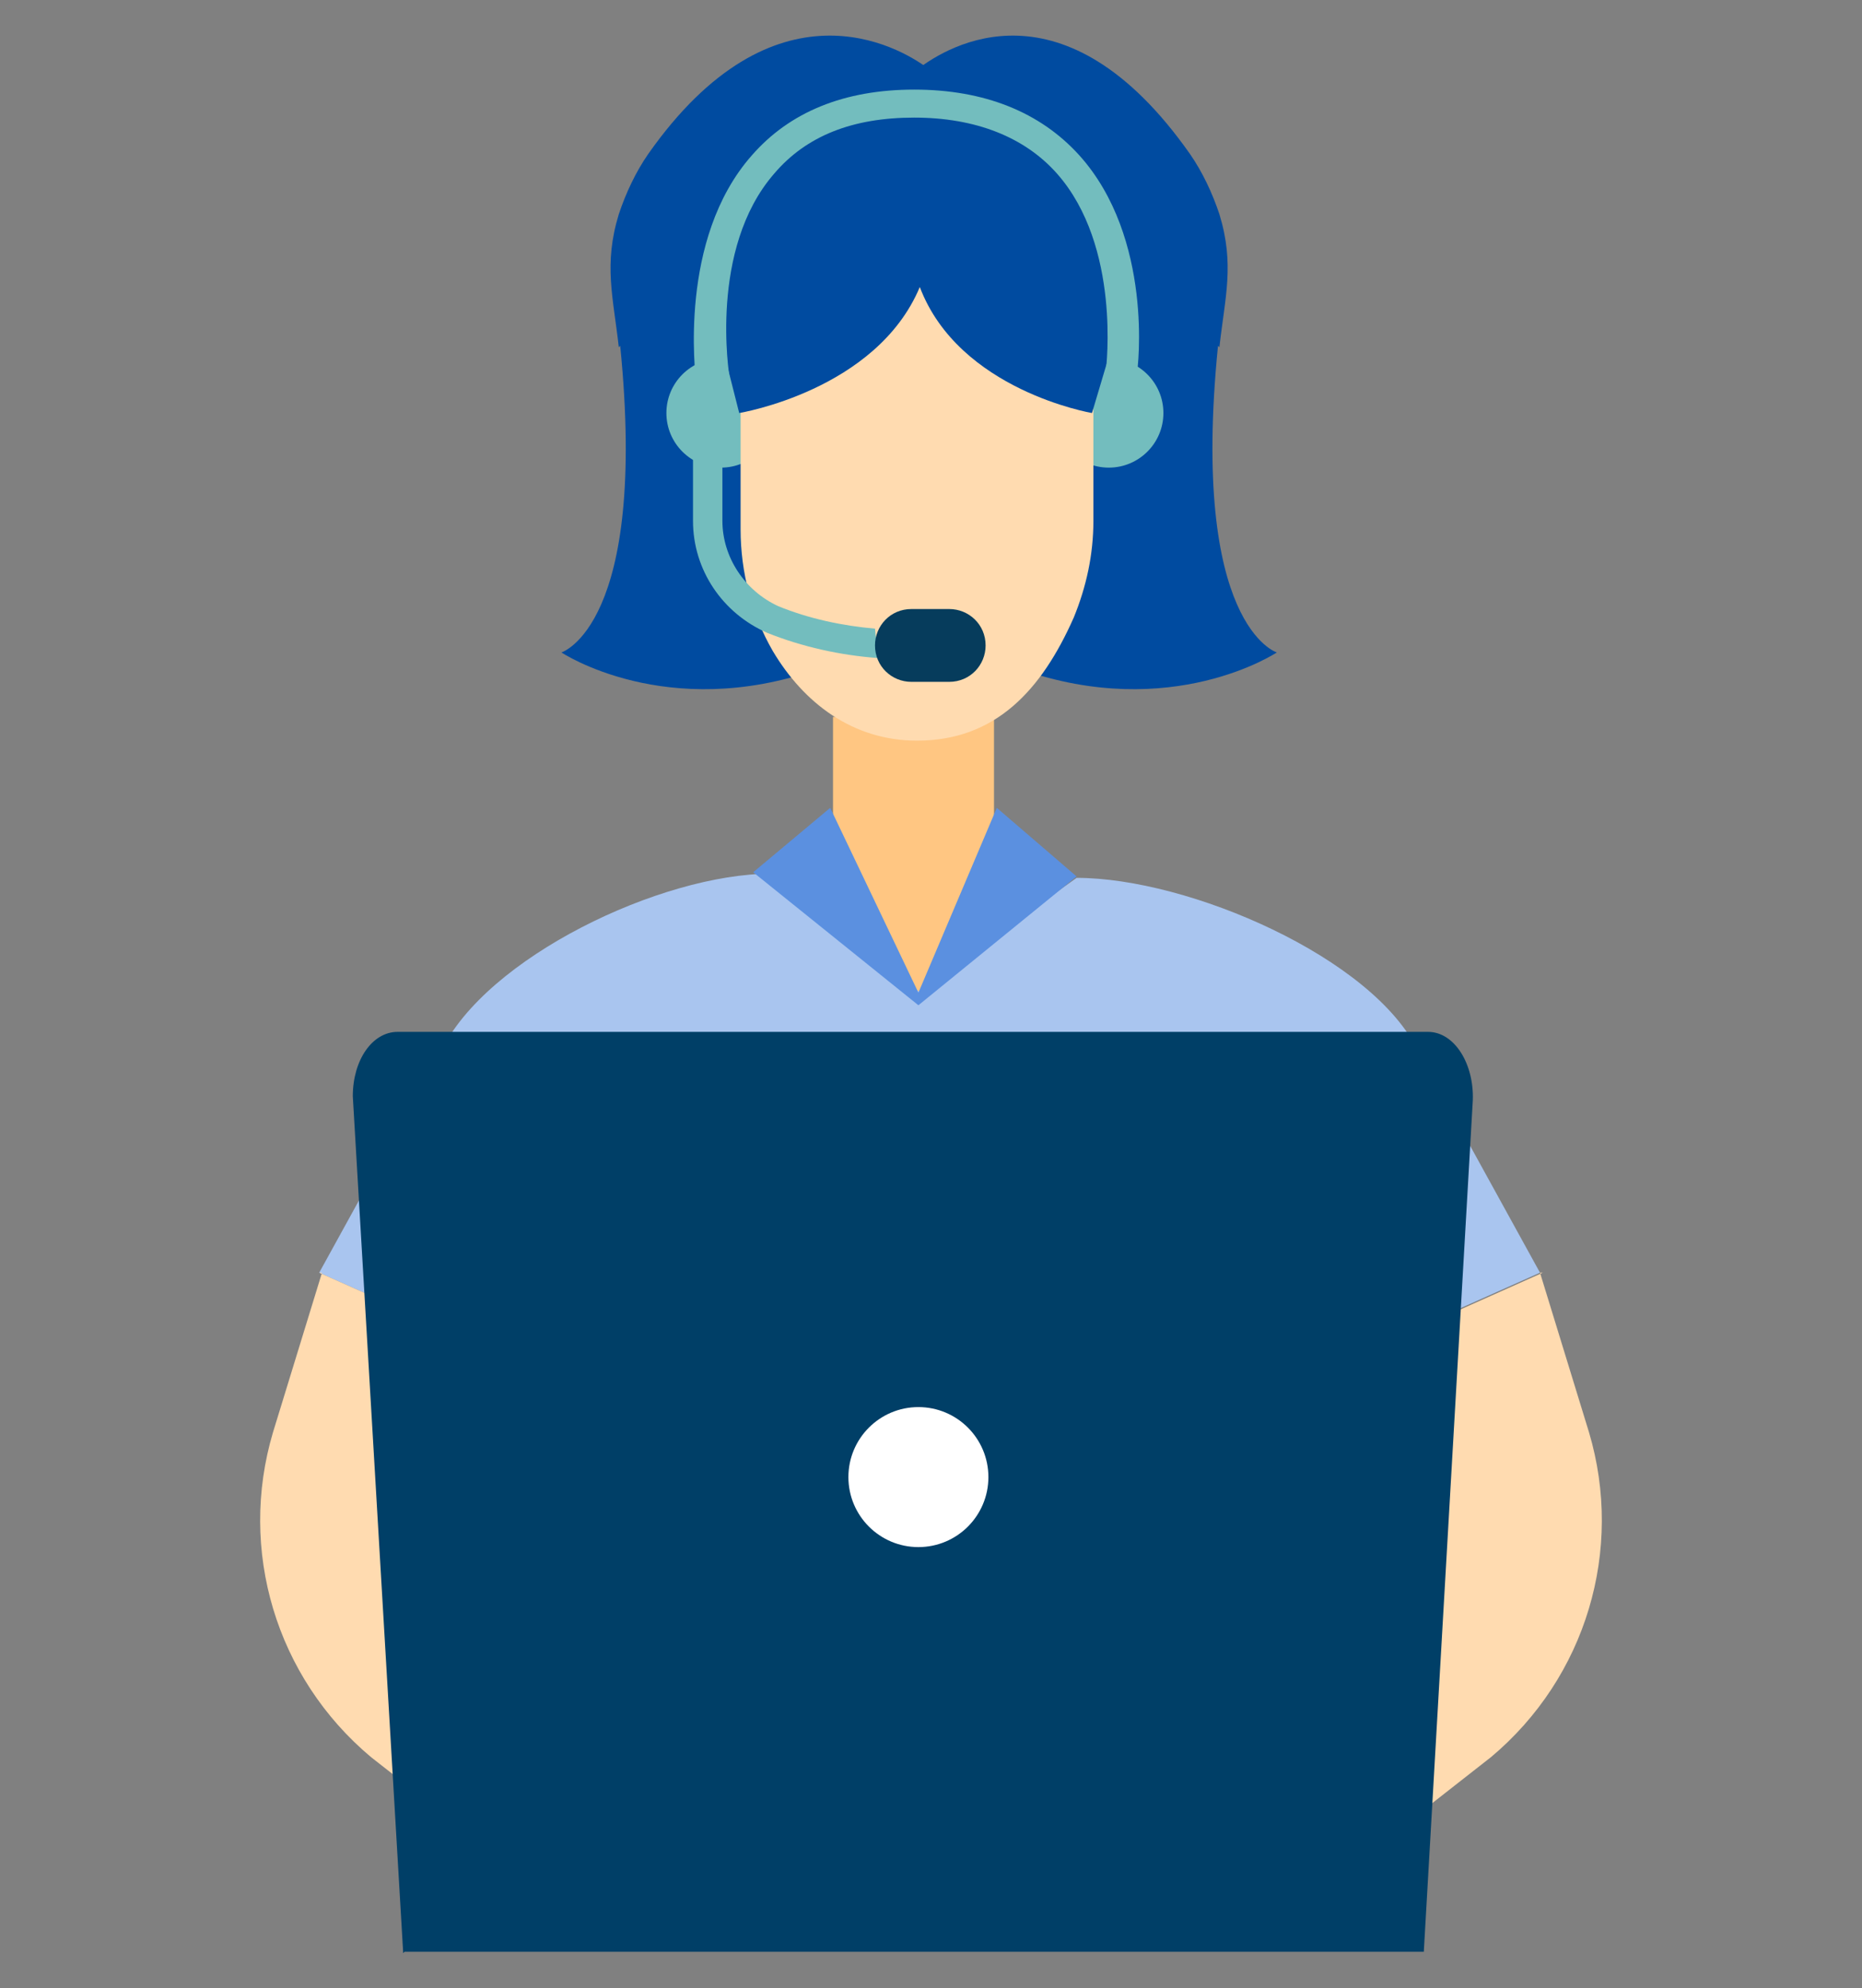
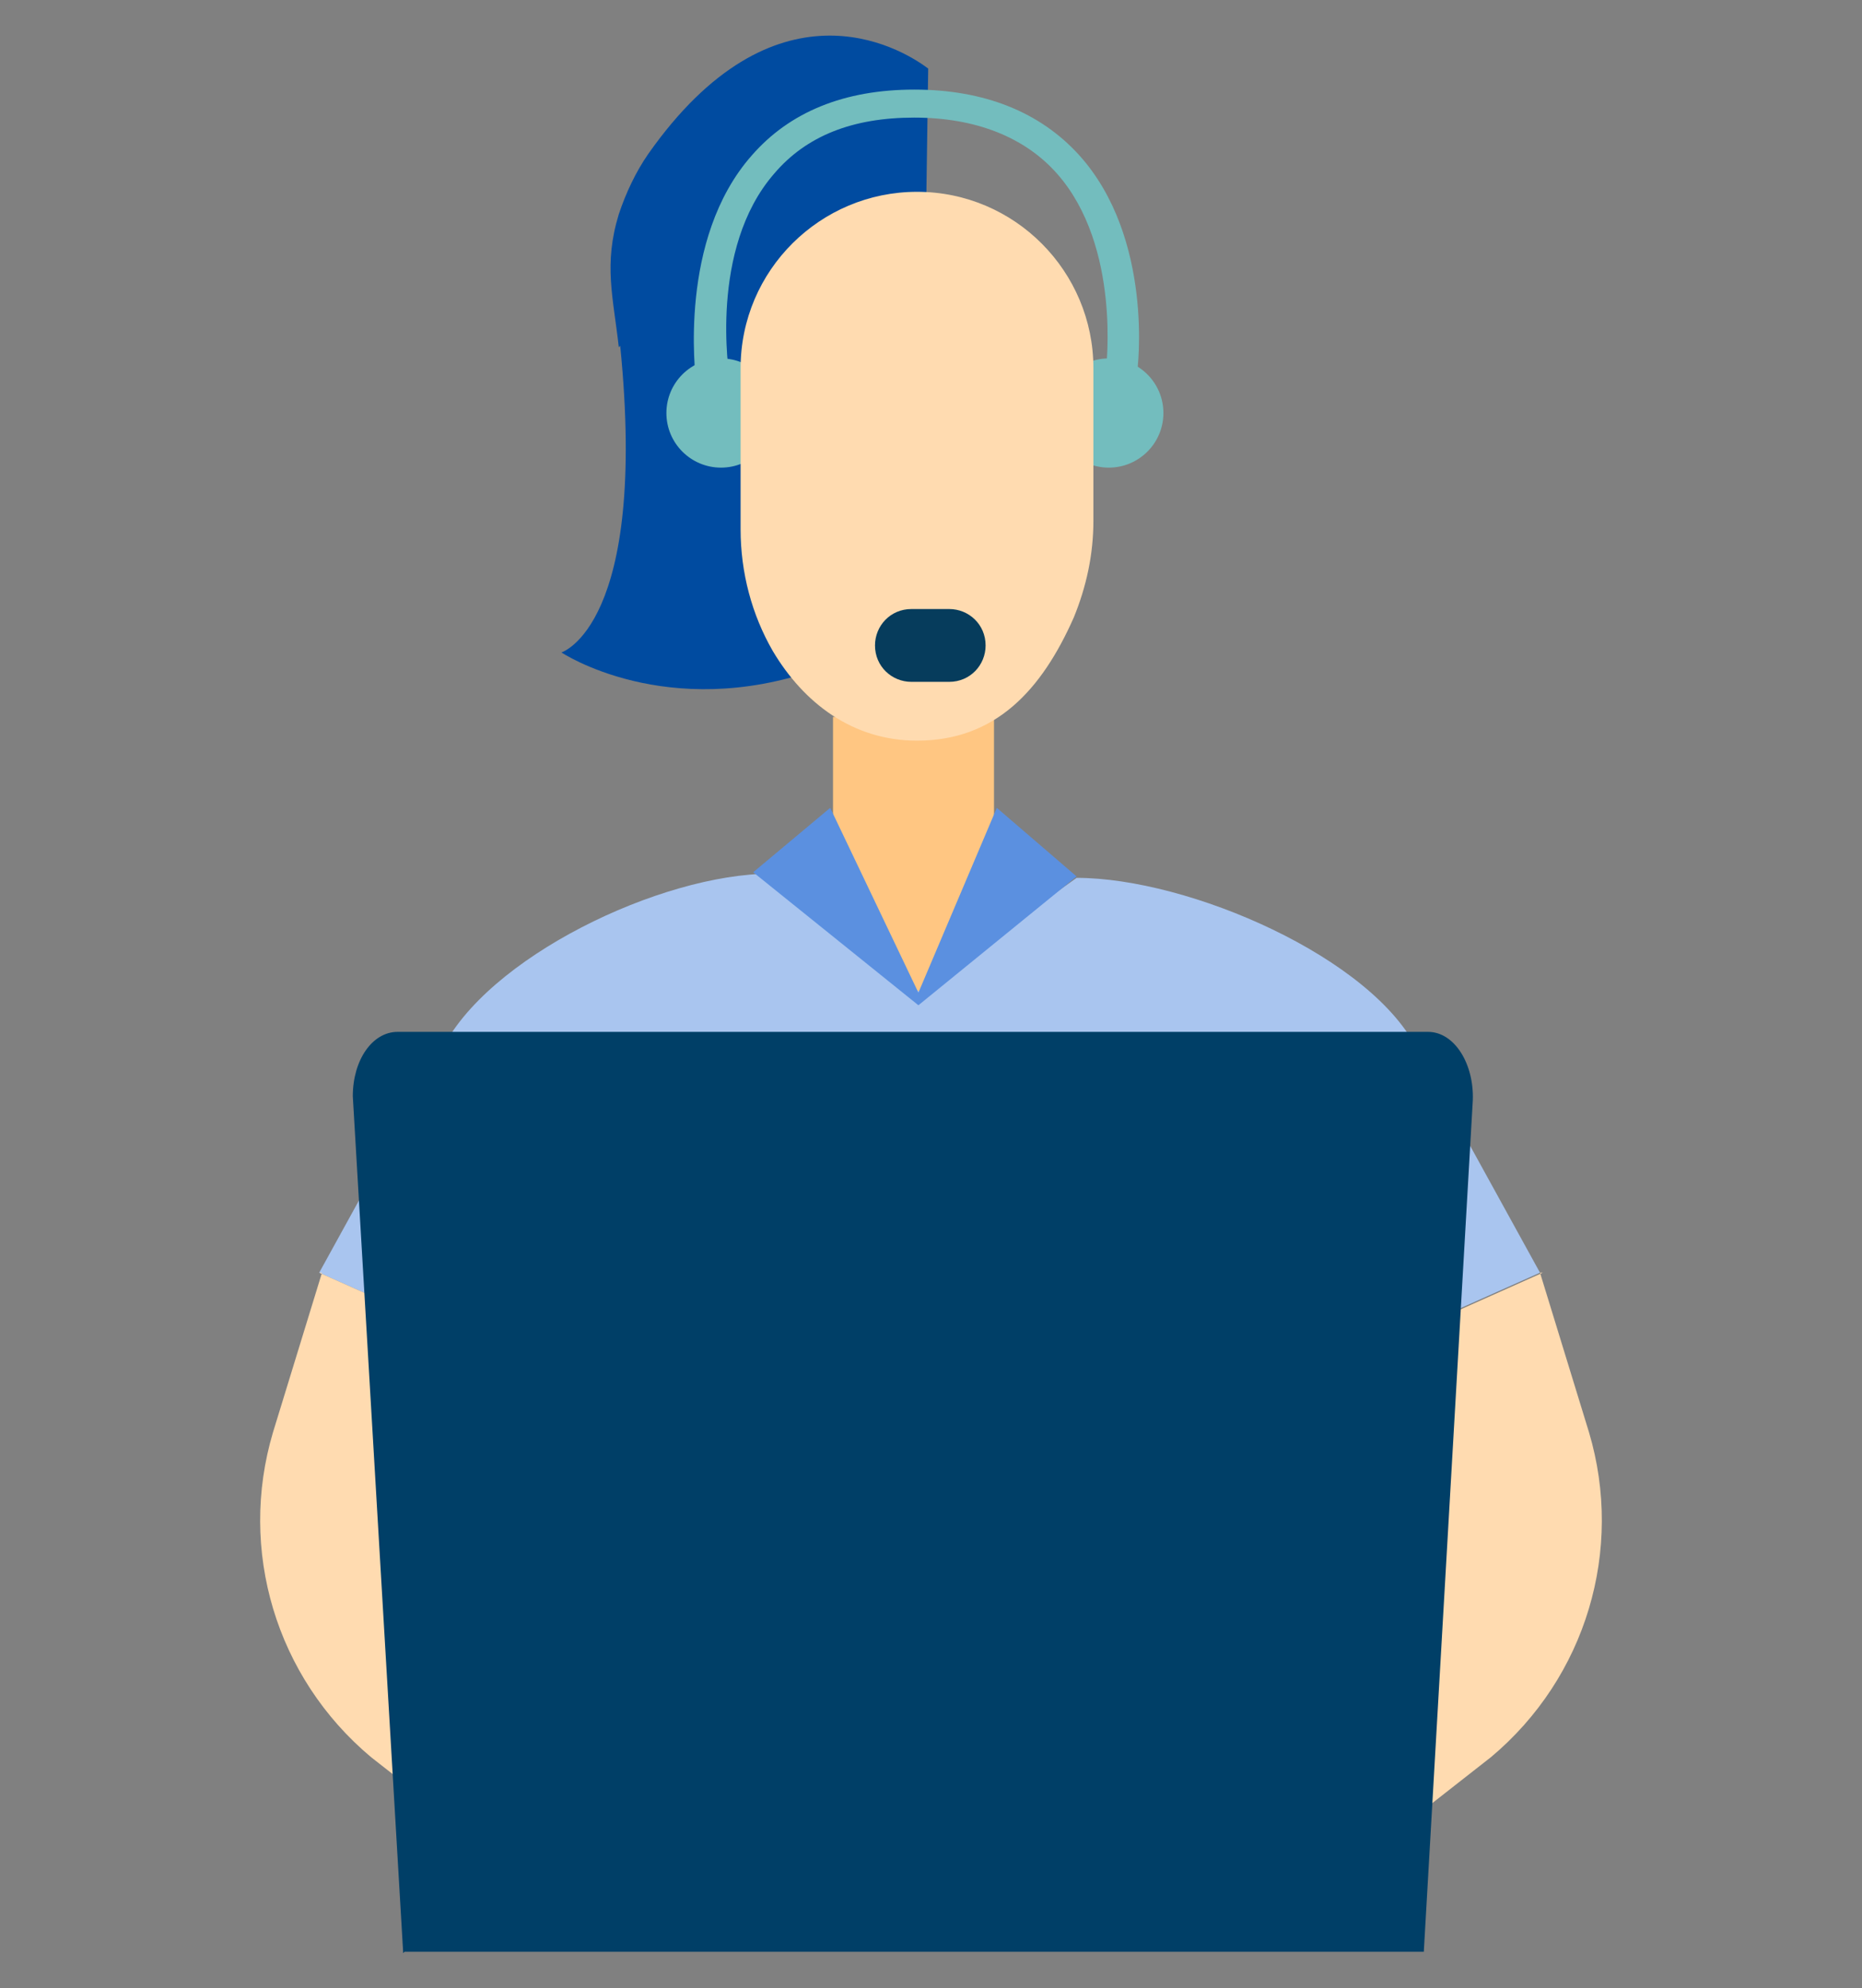
<svg xmlns="http://www.w3.org/2000/svg" id="img_flow01" version="1.1" viewBox="0 0 133 142">
  <rect x="0" y="0" width="133" height="142" fill="#808080" stroke="none" />
  <defs>
    <style>
      .st0 {
        fill: #5b90e0;
      }

      .st1 {
        fill: #ffdbb0;
      }

      .st2 {
        fill: #063c5c;
      }

      .st3 {
        fill: #ffc682;
      }

      .st4 {
        fill: #a9c5ef;
      }

      .st5 {
        fill: #fff;
      }

      .st6 {
        fill: #73bdbe;
      }

      .st7 {
        fill: #003f67;
      }

      .st8 {
        fill: #004ba0;
      }

      .st9 {
        fill: #212b53;
      }
    </style>
  </defs>
  <path id="_パス_6575" data-name="パス_6575" class="st3" d="M59.5,51.2v12.9l6.1,9.4,5.4-9v-13.1l-11.6-.2Z" />
  <g id="_グループ_3389" data-name="グループ_3389">
-     <path id="_パス_6576" data-name="パス_6576" class="st8" d="M87.1,24.8c.4-3.6,1.1-5.9,0-9.5-.5-1.5-1.2-3-2.1-4.3-9-12.8-17.3-7.7-19.4-6.1v40.9c.5-.2,2,.1,7.3,2,10.8,3.8,18.3-1.2,18.3-1.2,0,0-6.2-1.9-4.2-21.9h0Z" />
    <path id="_パス_6577" data-name="パス_6577" class="st9" d="M65.7,5.2v10.6V5.3c0,0,0,0,0,0Z" />
  </g>
  <path id="_パス_6578" data-name="パス_6578" class="st8" d="M44.2,24.8c-.4-3.6-1.1-5.9,0-9.5.5-1.5,1.2-3,2.1-4.3,9-12.8,17.9-7.7,20-6.1l-.6,40.9c-.5-.2-2,.1-7.3,2-10.8,3.8-18.3-1.2-18.3-1.2,0,0,6.2-1.9,4.2-21.9h0Z" />
  <g id="_グループ_3390" data-name="グループ_3390">
    <path id="_パス_6579" data-name="パス_6579" class="st4" d="M98.6,101.8l-5.4-3.4,16.8-7.5-8.7-15.8c-3.2-6.7-16.4-12.4-24.4-12.4l-11.3,8.1-10.5-8.4c-7.9,0-20.4,6-23.6,12.7l-8.7,15.8,16.8,7.5-5.4,3.4-3,25.7,35.2-.6,35.2.6-3-25.7h0Z" />
    <path id="_パス_6580" data-name="パス_6580" class="st1" d="M110,90.9l3.5,11.4c2.5,8.4-.2,17.5-7,23.2l-15.7,12.3-5-13.7,8.7-8.1c2.8-2.6,3.7-6.6,2.2-10.1l-3.3-7.5,16.8-7.5h0Z" />
    <path id="_パス_6581" data-name="パス_6581" class="st1" d="M23,90.9l-3.5,11.4c-2.5,8.4.2,17.5,7,23.2l15.7,12.3,5-13.7-8.7-8.1c-2.8-2.6-3.7-6.6-2.2-10.1l3.3-7.5-16.8-7.5Z" />
  </g>
  <path id="_パス_6582" data-name="パス_6582" class="st7" d="M28.9,139.4h72.8l3.5-60.8c.1-2.6-1.3-4.9-3.2-4.9H28.4c-1.8,0-3.2,2-3.2,4.6l3.6,61.2h0Z" />
  <path id="_パス_6583" data-name="パス_6583" class="st0" d="M71.2,57.7l-5.6,13.2-6.3-13.2-5.5,4.6,11.8,9.5,11.3-9.2-5.7-4.9Z" />
  <circle id="_楕円形_114" data-name="楕円形_114" class="st6" cx="79.2" cy="29.5" r="3.9" />
  <circle id="_楕円形_115" data-name="楕円形_115" class="st6" cx="51.5" cy="29.5" r="3.9" />
  <path id="_パス_6584" data-name="パス_6584" class="st1" d="M65.5,52.9h0c-4.6,0-8.1-2.7-10.3-6.4-1.5-2.6-2.3-5.6-2.3-8.7v-11.5c0-7,5.7-12.6,12.6-12.6h0c7,0,12.6,5.7,12.6,12.6v10.9c0,2.4-.5,4.7-1.4,6.9-2.3,5.2-5.6,8.8-11.2,8.8h0Z" />
-   <path id="_パス_6585" data-name="パス_6585" class="st8" d="M65.8,12.2c-4.1-7.1-17,1.5-17,1.5l4,15.8s9.8-1.6,12.9-9c2.8,7.4,12.3,9,12.3,9l4.7-15.8s-12.9-8.6-17-1.5Z" />
  <path id="_パス_6586" data-name="パス_6586" class="st6" d="M49.7,27.2c0-.4-1.3-10.1,4-16.1,2.7-3.1,6.6-4.7,11.6-4.7s9,1.6,11.8,4.7c5.3,5.9,4.2,15.2,4.1,15.6l-2.2-.3c0-.1,1.1-8.8-3.5-14-2.3-2.6-5.8-4-10.2-4s-7.7,1.3-10,4c-4.7,5.4-3.2,14.4-3.2,14.5l-2.4.3Z" />
-   <path id="_パス_6587" data-name="パス_6587" class="st6" d="M62.7,47c-2.7-.2-5.4-.8-7.9-1.8-3.2-1.4-5.3-4.5-5.3-8v-5.2h2.1v5.2c0,2.6,1.6,5,4,6.1,2.2.9,4.6,1.4,6.9,1.6l.2,2.1Z" />
  <path id="_長方形_2792" data-name="長方形_2792" class="st2" d="M65.1,43.5h2.7c1.4,0,2.6,1.1,2.6,2.6h0c0,1.4-1.1,2.6-2.6,2.6h-2.7c-1.4,0-2.6-1.1-2.6-2.6h0c0-1.4,1.1-2.6,2.6-2.6Z" />
-   <circle id="_楕円形_116" data-name="楕円形_116" class="st5" cx="65.6" cy="105.5" r="5" />
</svg>